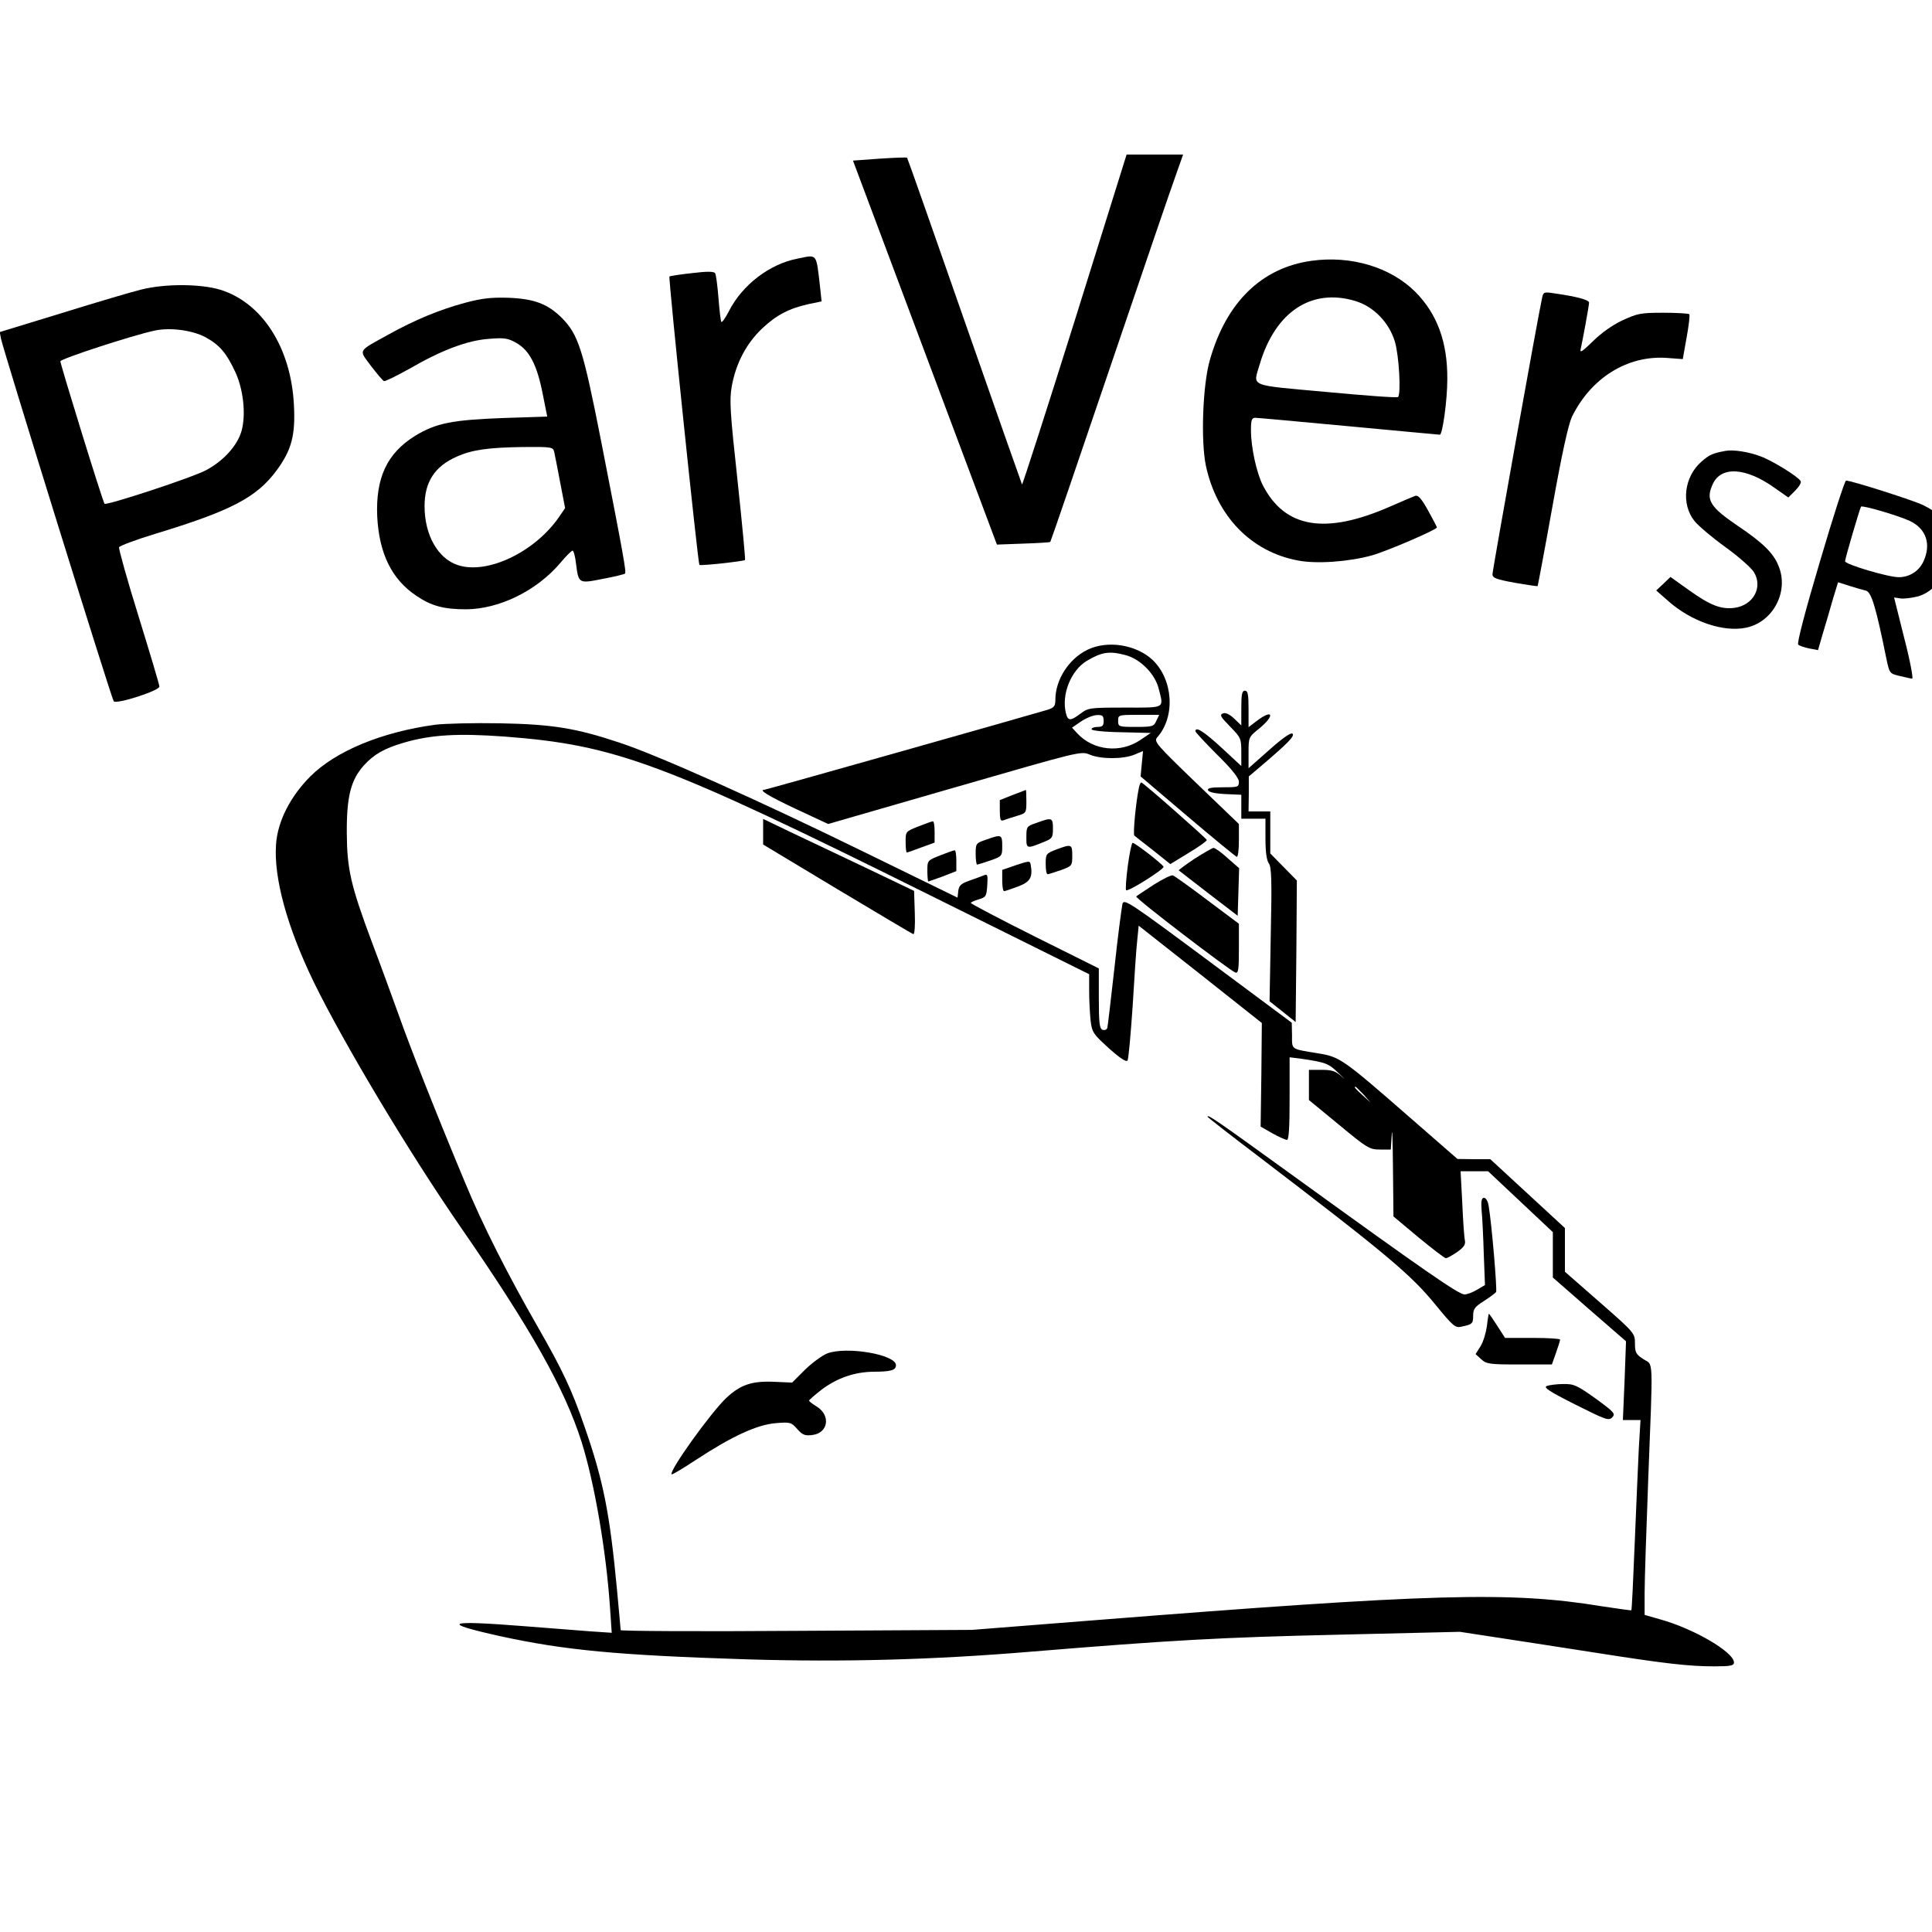
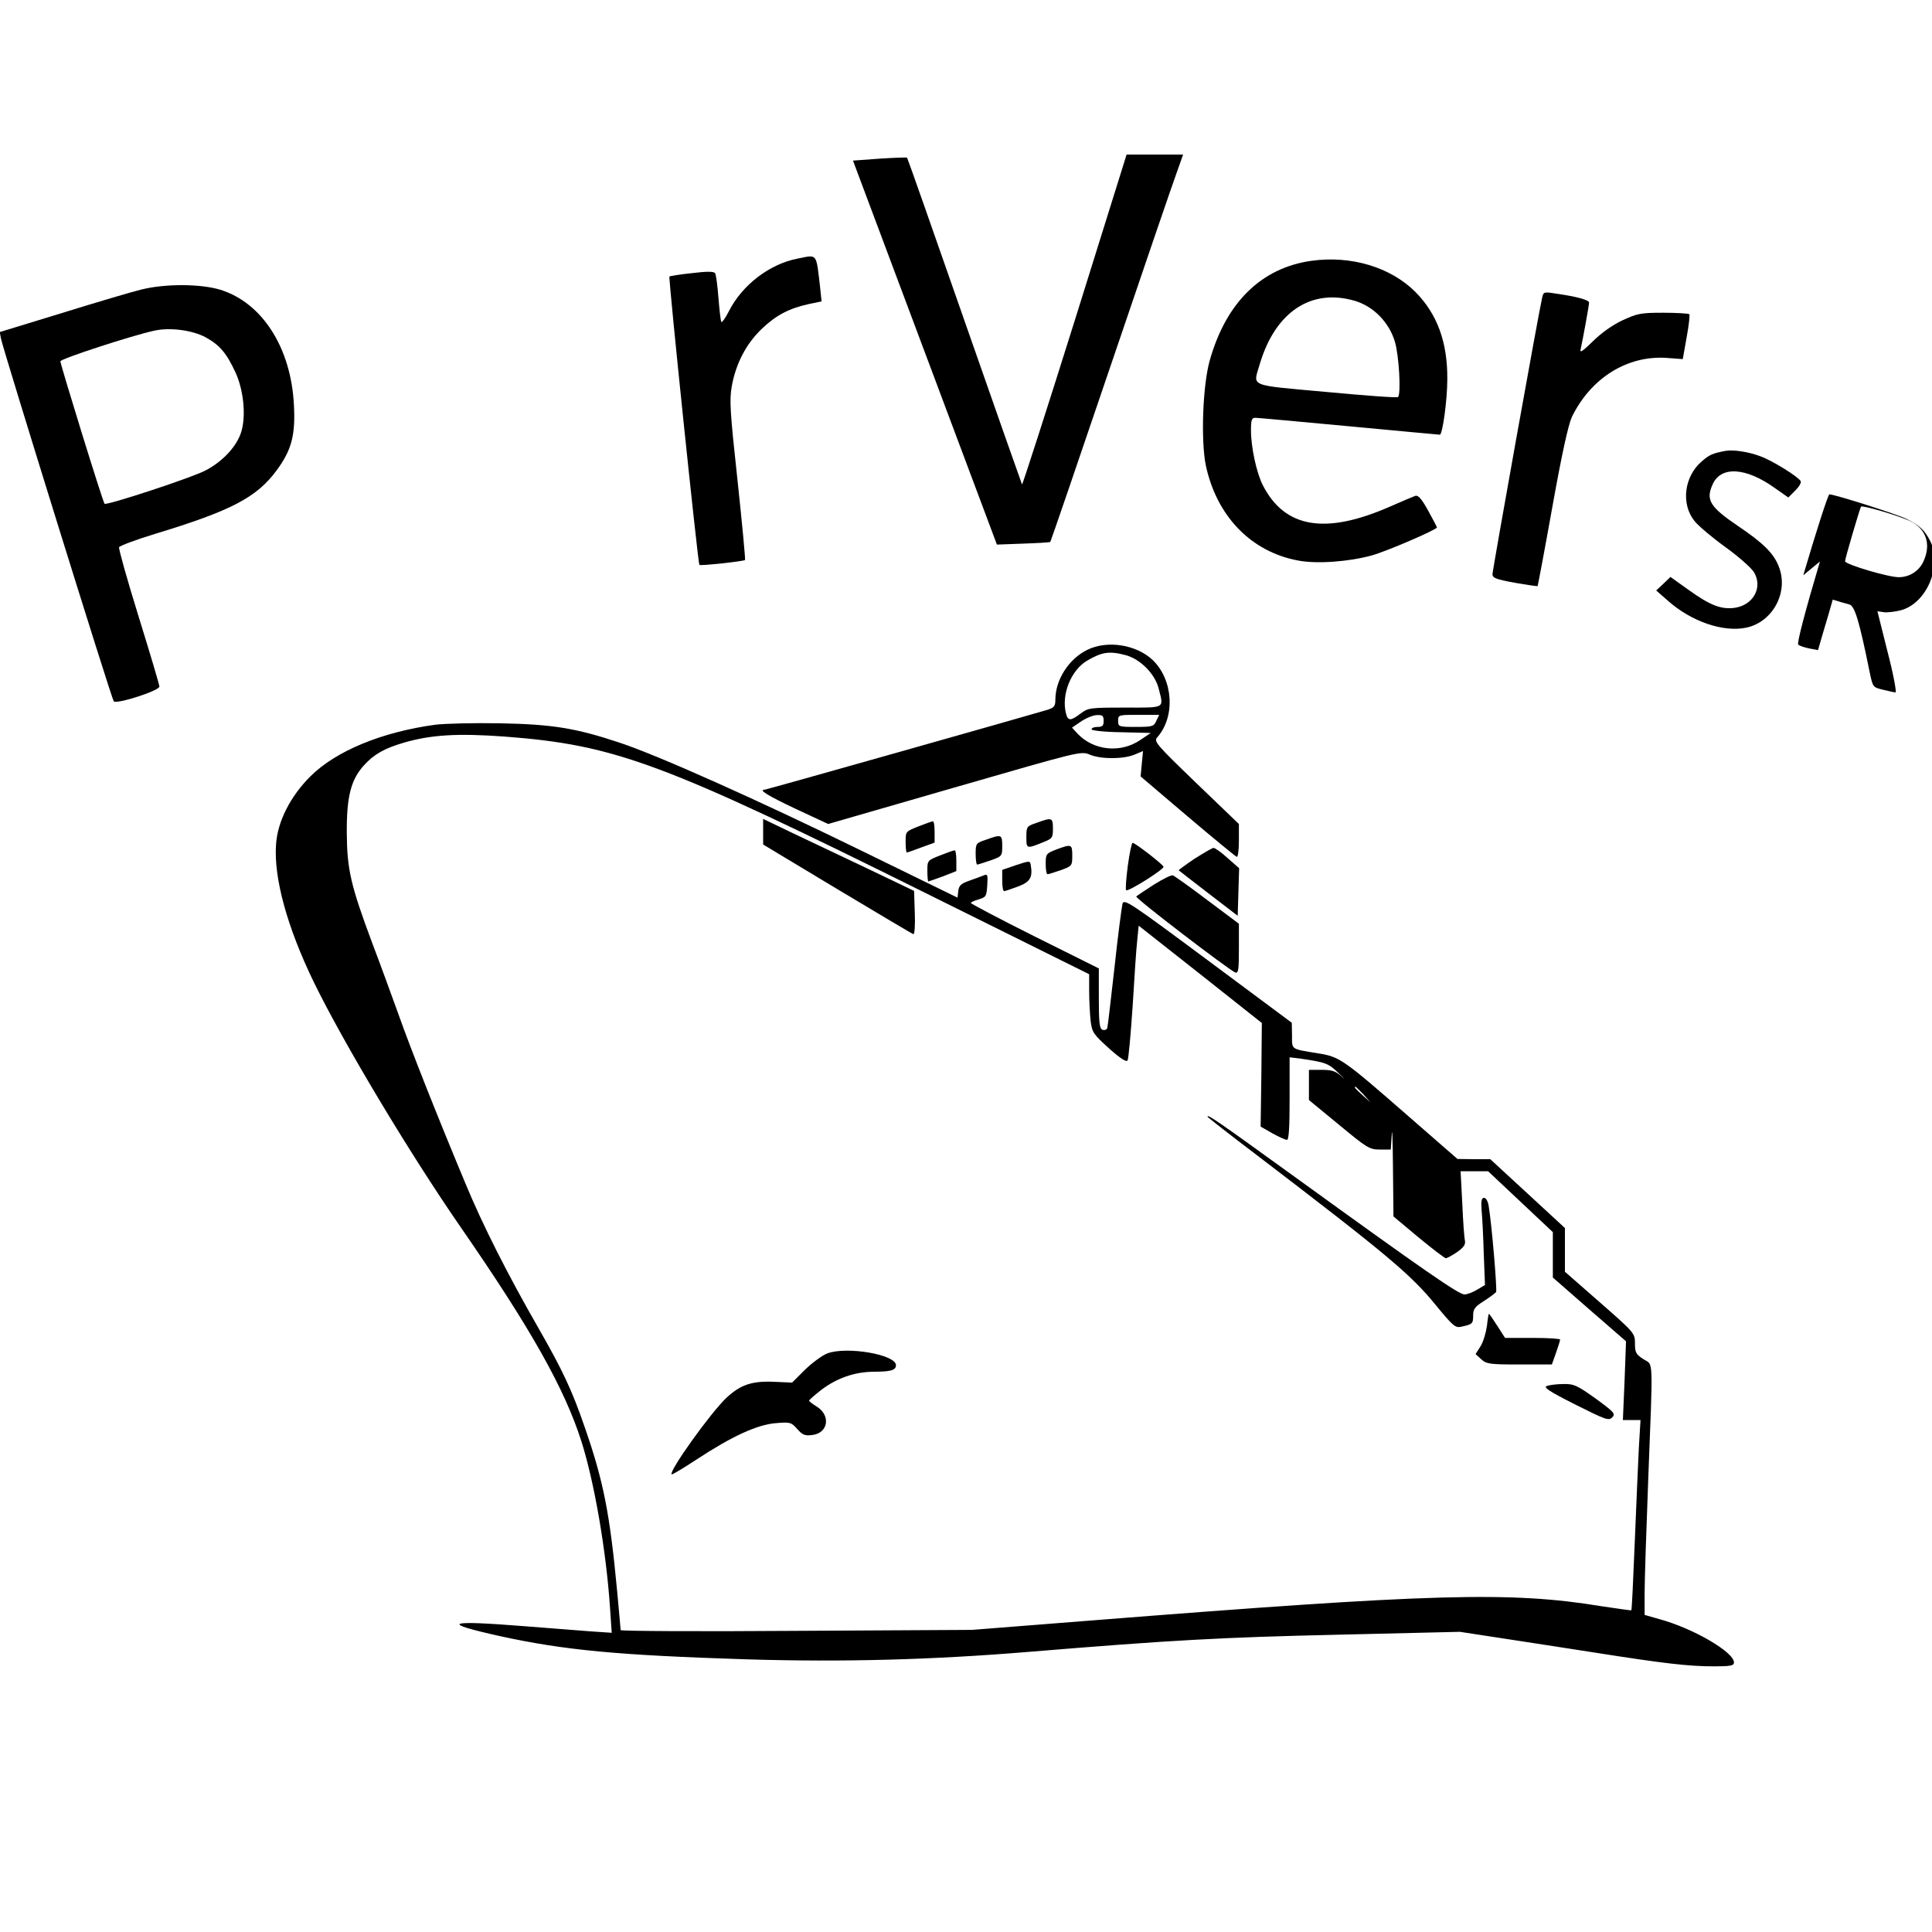
<svg xmlns="http://www.w3.org/2000/svg" version="1.0" width="16pt" height="16pt" viewBox="0 0 16 16" preserveAspectRatio="xMidYMid meet">
  <g transform="translate(0,16) scale(0.002,-0.002)" fill="#000000" stroke="none">
    <path d="M4451 6675 c-118 -376 -217 -683 -219 -681 -1 2 -109 307 -238 677 -129 370 -236 674 -238 676 -2 2 -53 0 -114 -4 l-110 -8 298 -795 298 -795 109 4 c59 2 110 5 112 7 2 2 113 326 247 721 134 395 257 755 274 801 l29 82 -117 0 -117 0 -214 -685z" />
    <path d="M3302 6929 c-115 -22 -229 -109 -284 -218 -14 -28 -29 -48 -31 -44 -3 4 -8 49 -12 99 -4 51 -10 97 -14 103 -5 7 -32 8 -96 0 -49 -5 -91 -12 -93 -14 -5 -4 118 -1188 124 -1194 4 -5 183 15 189 20 2 3 -12 151 -31 329 -31 284 -34 333 -24 390 17 95 60 177 125 239 60 57 113 84 194 102 l53 11 -6 57 c-17 146 -10 137 -94 120z" />
    <path d="M5430 6920 c-206 -29 -352 -171 -420 -410 -30 -103 -38 -334 -17 -437 45 -211 188 -358 382 -394 78 -15 210 -5 305 21 64 18 270 107 270 116 0 2 -16 33 -36 69 -27 49 -41 65 -53 62 -9 -3 -56 -23 -106 -45 -267 -117 -435 -89 -526 89 -26 51 -49 157 -49 227 0 43 3 52 18 52 9 0 184 -16 387 -35 204 -19 373 -35 377 -35 11 0 31 142 31 230 1 154 -42 270 -132 361 -103 103 -267 152 -431 129z m181 -166 c77 -23 141 -89 165 -169 17 -57 26 -216 13 -229 -3 -4 -137 6 -297 21 -328 30 -303 20 -276 114 64 217 213 317 395 263z" />
    <path d="M585 6801 c-38 -9 -186 -53 -328 -97 l-258 -79 5 -27 c9 -46 458 -1492 467 -1502 12 -13 189 44 189 61 0 8 -39 138 -86 290 -47 151 -83 280 -81 287 3 6 69 31 148 55 316 96 422 151 505 264 61 83 78 145 71 271 -12 236 -131 422 -304 476 -82 25 -228 26 -328 1z m267 -198 c58 -32 86 -65 124 -147 32 -71 43 -174 24 -241 -17 -60 -75 -124 -147 -162 -55 -30 -412 -147 -420 -139 -7 6 -183 577 -183 590 0 10 300 108 390 127 64 14 157 2 212 -28z" />
    <path d="M6386 6769 c-14 -59 -206 -1130 -206 -1147 0 -15 15 -21 92 -35 51 -9 93 -15 95 -14 1 2 29 149 61 328 40 224 66 340 81 373 79 161 229 255 392 244 l67 -5 16 90 c9 49 14 92 11 96 -4 3 -52 6 -108 6 -94 0 -107 -3 -170 -32 -42 -20 -88 -53 -122 -87 -41 -40 -54 -49 -50 -33 9 41 35 182 35 194 0 11 -50 25 -142 38 -44 7 -47 6 -52 -16z" />
-     <path d="M1925 6746 c-104 -28 -206 -70 -316 -131 -130 -72 -124 -61 -73 -130 25 -33 49 -61 54 -63 5 -2 53 22 107 52 133 77 240 117 329 123 62 5 77 3 112 -17 54 -30 86 -92 109 -210 l19 -95 -185 -6 c-209 -8 -275 -21 -361 -73 -117 -72 -165 -174 -158 -335 8 -153 60 -260 162 -328 62 -42 113 -56 206 -56 138 1 293 77 391 193 23 28 46 50 50 50 4 0 11 -24 14 -53 11 -84 10 -84 111 -64 48 9 89 19 92 22 6 6 -6 74 -99 549 -75 381 -94 441 -164 511 -58 57 -114 78 -220 82 -71 2 -109 -2 -180 -21z m370 -618 c3 -13 14 -70 25 -128 l20 -104 -26 -38 c-101 -145 -297 -238 -418 -198 -83 27 -138 125 -138 244 0 100 42 165 133 205 64 29 133 38 276 40 119 1 123 0 128 -21z" />
    <path d="M7145 6133 c-54 -10 -67 -16 -99 -44 -73 -63 -86 -177 -29 -247 16 -20 73 -68 127 -107 53 -38 106 -85 118 -103 39 -63 -1 -138 -80 -149 -55 -7 -100 10 -188 73 l-77 55 -29 -28 -30 -28 49 -43 c97 -86 229 -131 324 -111 112 24 178 151 133 257 -21 52 -65 95 -166 163 -118 80 -136 109 -106 174 34 76 137 70 256 -15 l57 -40 29 29 c16 16 26 33 22 39 -11 19 -118 85 -165 102 -49 19 -114 29 -146 23z" />
-     <path d="M7536 5675 c-61 -205 -96 -339 -90 -344 5 -5 25 -12 45 -16 l37 -7 20 69 c11 37 30 100 41 140 l22 72 47 -15 c26 -8 57 -17 69 -20 22 -6 41 -68 84 -281 13 -61 13 -62 55 -72 24 -6 47 -11 52 -11 5 0 -9 76 -33 168 l-42 168 27 -4 c14 -2 46 2 70 8 108 29 173 186 121 288 -23 44 -43 63 -97 90 -37 19 -298 102 -320 102 -5 0 -54 -151 -108 -335z m372 168 c68 -32 90 -97 56 -169 -18 -39 -58 -64 -101 -64 -41 -1 -223 53 -223 66 0 11 60 215 66 226 5 7 152 -36 202 -59z" />
+     <path d="M7536 5675 c-61 -205 -96 -339 -90 -344 5 -5 25 -12 45 -16 l37 -7 20 69 c11 37 30 100 41 140 c26 -8 57 -17 69 -20 22 -6 41 -68 84 -281 13 -61 13 -62 55 -72 24 -6 47 -11 52 -11 5 0 -9 76 -33 168 l-42 168 27 -4 c14 -2 46 2 70 8 108 29 173 186 121 288 -23 44 -43 63 -97 90 -37 19 -298 102 -320 102 -5 0 -54 -151 -108 -335z m372 168 c68 -32 90 -97 56 -169 -18 -39 -58 -64 -101 -64 -41 -1 -223 53 -223 66 0 11 60 215 66 226 5 7 152 -36 202 -59z" />
    <path d="M8265 5793 c-21 -55 -225 -636 -225 -642 0 -14 381 -144 391 -134 5 5 11 22 15 39 l6 31 -142 51 c-79 28 -145 54 -148 56 -3 3 41 135 97 293 56 159 101 291 101 295 0 7 -56 28 -75 28 -7 0 -16 -8 -20 -17z" />
    <path d="M4502 5309 c-77 -38 -132 -124 -132 -207 0 -26 -5 -32 -32 -41 -55 -17 -1165 -331 -1172 -331 -27 0 14 -25 128 -79 l135 -63 523 151 c520 150 524 152 561 136 46 -19 137 -19 184 0 l36 15 -5 -52 -5 -53 194 -165 c107 -91 199 -166 204 -168 5 -2 9 28 9 66 l0 70 -177 170 c-167 161 -176 172 -161 189 76 86 66 239 -20 321 -68 63 -187 82 -270 41z m156 -21 c62 -15 125 -78 140 -140 21 -83 30 -78 -140 -78 -146 0 -152 -1 -184 -25 -41 -31 -52 -31 -60 1 -20 78 21 179 87 218 61 36 92 41 157 24z m-88 -273 c0 -20 -5 -25 -25 -25 -14 0 -25 -4 -25 -10 0 -5 52 -11 123 -12 l122 -3 -43 -29 c-82 -56 -194 -44 -260 26 l-23 25 38 26 c21 14 50 26 66 26 22 1 27 -3 27 -24z m218 0 c-10 -23 -16 -25 -85 -25 -71 0 -73 1 -73 25 0 25 1 25 85 25 l85 0 -12 -25z" />
-     <path d="M5140 5068 l0 -72 -29 28 c-20 19 -36 26 -47 22 -15 -6 -10 -14 29 -54 45 -46 47 -50 47 -106 l0 -58 -82 76 c-75 69 -108 89 -108 68 0 -4 41 -48 90 -97 61 -60 90 -97 90 -112 0 -22 -4 -23 -66 -23 -48 0 -65 -3 -62 -12 3 -8 29 -14 71 -16 l67 -3 0 -49 0 -50 50 0 50 0 0 -83 c0 -55 5 -90 14 -102 11 -15 13 -70 8 -295 l-5 -276 54 -43 54 -43 3 293 2 293 -55 56 -55 56 0 87 0 87 -45 0 -45 0 1 73 0 72 52 44 c110 94 139 123 129 133 -6 6 -40 -17 -96 -67 l-86 -76 0 64 c0 64 0 65 45 101 66 55 56 82 -12 30 l-33 -25 0 75 c0 61 -3 76 -15 76 -12 0 -15 -15 -15 -72z" />
    <path d="M1802 4999 c-221 -30 -412 -109 -517 -214 -83 -83 -136 -187 -142 -282 -10 -138 46 -342 156 -569 123 -252 395 -707 611 -1019 289 -418 428 -665 498 -885 53 -168 102 -450 118 -688 l7 -103 -89 6 c-49 4 -170 13 -269 21 -328 26 -356 15 -104 -41 266 -58 485 -79 1022 -96 399 -12 767 -2 1167 31 594 49 798 60 1279 71 l506 12 170 -26 c94 -14 271 -42 395 -61 280 -44 382 -56 488 -56 68 0 82 3 82 16 0 43 -168 141 -307 179 l-63 18 0 91 c0 50 7 262 15 471 20 519 22 470 -20 497 -31 20 -35 28 -35 65 0 42 -1 44 -145 170 l-145 127 0 90 0 91 -155 143 -154 142 -68 0 -68 1 -195 170 c-284 248 -292 253 -386 268 -110 18 -104 14 -104 73 l-1 53 -347 258 c-323 240 -347 256 -354 235 -3 -13 -19 -131 -33 -263 -15 -132 -28 -246 -30 -252 -3 -7 -11 -10 -20 -7 -12 5 -15 28 -15 130 l0 124 -265 132 c-146 73 -265 136 -265 139 0 3 15 10 33 15 30 9 32 13 35 58 3 44 1 48 -15 41 -10 -4 -37 -14 -60 -22 -34 -12 -42 -20 -45 -42 l-3 -28 -395 193 c-429 210 -847 397 -1005 449 -180 60 -278 76 -495 80 -107 2 -228 -1 -268 -6z m288 -49 c460 -35 656 -108 1763 -658 l657 -326 0 -71 c0 -38 3 -93 6 -122 6 -48 11 -55 76 -114 47 -42 72 -58 77 -50 4 6 13 107 21 224 7 117 15 240 19 273 l6 61 255 -201 255 -202 -2 -215 -3 -214 49 -28 c27 -15 54 -27 60 -27 8 0 11 53 11 171 l0 171 48 -6 c102 -15 113 -19 155 -60 24 -22 29 -29 12 -13 -25 22 -40 27 -83 27 l-52 0 0 -62 0 -63 124 -102 c117 -97 127 -103 170 -103 l45 0 4 63 c2 34 4 -28 5 -139 l2 -201 104 -87 c57 -47 108 -86 113 -86 5 0 25 11 46 25 28 20 36 31 33 48 -3 12 -8 82 -11 155 l-7 132 57 0 57 0 134 -126 134 -126 0 -94 0 -94 151 -132 152 -132 -6 -163 -7 -163 36 0 37 0 -7 -117 c-3 -65 -11 -242 -17 -393 -6 -151 -12 -276 -14 -278 -1 -1 -57 7 -124 17 -378 62 -695 53 -2111 -59 l-495 -39 -727 -4 c-401 -3 -728 -1 -728 3 0 4 -7 78 -15 166 -30 317 -56 451 -134 675 -53 154 -92 236 -191 409 -127 221 -232 428 -305 605 -117 280 -226 556 -275 695 -27 74 -75 207 -109 296 -89 238 -104 305 -105 454 -1 152 17 221 71 281 42 46 84 70 166 94 114 33 223 39 417 25z m3556 -1482 l29 -33 -32 29 c-31 28 -38 36 -30 36 2 0 16 -15 33 -32z" />
    <path d="M3160 4556 l0 -53 306 -184 c169 -101 311 -186 316 -187 5 -2 8 36 6 88 l-3 91 -190 91 c-104 49 -245 116 -312 148 l-123 59 0 -53z" />
    <path d="M5000 3376 c0 -2 93 -75 208 -162 533 -407 634 -491 738 -619 69 -84 80 -94 103 -89 48 10 51 13 51 46 0 28 7 37 45 61 25 16 47 33 50 37 5 8 -18 282 -31 358 -3 18 -11 32 -19 32 -10 0 -13 -13 -10 -52 3 -29 7 -111 9 -181 l5 -128 -32 -19 c-18 -11 -42 -20 -53 -20 -24 0 -168 100 -696 482 -332 240 -368 265 -368 254z" />
    <path d="M6157 2509 c-4 -28 -15 -65 -26 -83 l-21 -33 23 -21 c22 -20 34 -22 158 -22 l135 0 17 48 c9 26 17 50 17 55 0 4 -51 7 -114 7 l-114 0 -32 50 c-18 28 -33 50 -35 50 -1 0 -5 -23 -8 -51z" />
    <path d="M3426 2396 c-21 -8 -63 -39 -93 -68 l-53 -53 -69 3 c-96 5 -144 -11 -203 -66 -64 -60 -239 -304 -227 -317 3 -2 49 26 104 62 146 96 251 144 327 150 60 5 64 4 89 -24 22 -25 32 -29 63 -25 65 8 77 80 19 117 -18 11 -32 22 -33 25 0 3 23 23 51 45 65 49 137 74 216 75 71 0 93 6 93 27 0 44 -203 79 -284 49z" />
    <path d="M6405 2261 c-15 -6 9 -22 118 -77 126 -63 138 -68 153 -53 14 15 9 21 -69 78 -77 55 -90 61 -134 60 -26 0 -57 -4 -68 -8z" />
-     <path d="M4716 4738 c-13 -61 -25 -193 -19 -198 5 -4 40 -32 79 -62 l70 -56 77 47 c42 25 75 49 74 53 -3 8 -264 238 -271 238 -3 0 -8 -10 -10 -22z" />
-     <path d="M4193 4708 l-53 -21 0 -44 c0 -35 3 -44 14 -40 8 3 32 11 55 18 41 12 41 13 41 61 0 26 -1 47 -2 47 -2 -1 -27 -10 -55 -21z" />
    <path d="M4293 4593 c-42 -14 -43 -16 -43 -60 0 -49 0 -49 78 -17 29 12 32 17 32 53 0 46 -4 47 -67 24z" />
    <path d="M3803 4578 c-53 -21 -53 -21 -53 -64 0 -24 2 -44 5 -44 2 0 29 9 60 21 l55 20 0 45 c0 24 -3 44 -7 43 -5 0 -32 -10 -60 -21z" />
    <path d="M4083 4523 c-42 -14 -43 -16 -43 -59 0 -24 3 -44 6 -44 4 0 28 8 55 17 48 17 49 18 49 60 0 48 -3 49 -67 26z" />
    <path d="M4670 4415 c-7 -53 -10 -98 -7 -101 8 -8 158 87 155 97 -4 11 -118 99 -128 99 -4 0 -13 -43 -20 -95z" />
    <path d="M4373 4482 c-41 -16 -43 -18 -43 -59 0 -24 3 -43 8 -43 4 0 28 8 55 17 46 17 47 18 47 60 0 48 -3 49 -67 25z" />
    <path d="M4946 4444 c-37 -25 -67 -47 -65 -48 2 -2 58 -45 124 -96 l120 -92 3 98 3 99 -48 42 c-26 24 -52 42 -58 42 -5 0 -41 -21 -79 -45z" />
    <path d="M3893 4458 c-53 -21 -53 -21 -53 -64 0 -24 2 -44 4 -44 2 0 29 10 60 21 l56 22 0 43 c0 24 -3 44 -7 43 -5 0 -32 -10 -60 -21z" />
    <path d="M4208 4418 l-58 -20 0 -44 c0 -24 3 -44 8 -44 4 0 30 9 57 19 51 19 62 38 53 90 -3 17 -5 17 -60 -1z" />
    <path d="M4778 4337 c-37 -24 -70 -46 -73 -49 -7 -6 382 -303 410 -315 13 -4 15 12 15 99 l0 103 -131 98 c-71 54 -136 100 -142 102 -7 3 -42 -15 -79 -38z" />
  </g>
</svg>